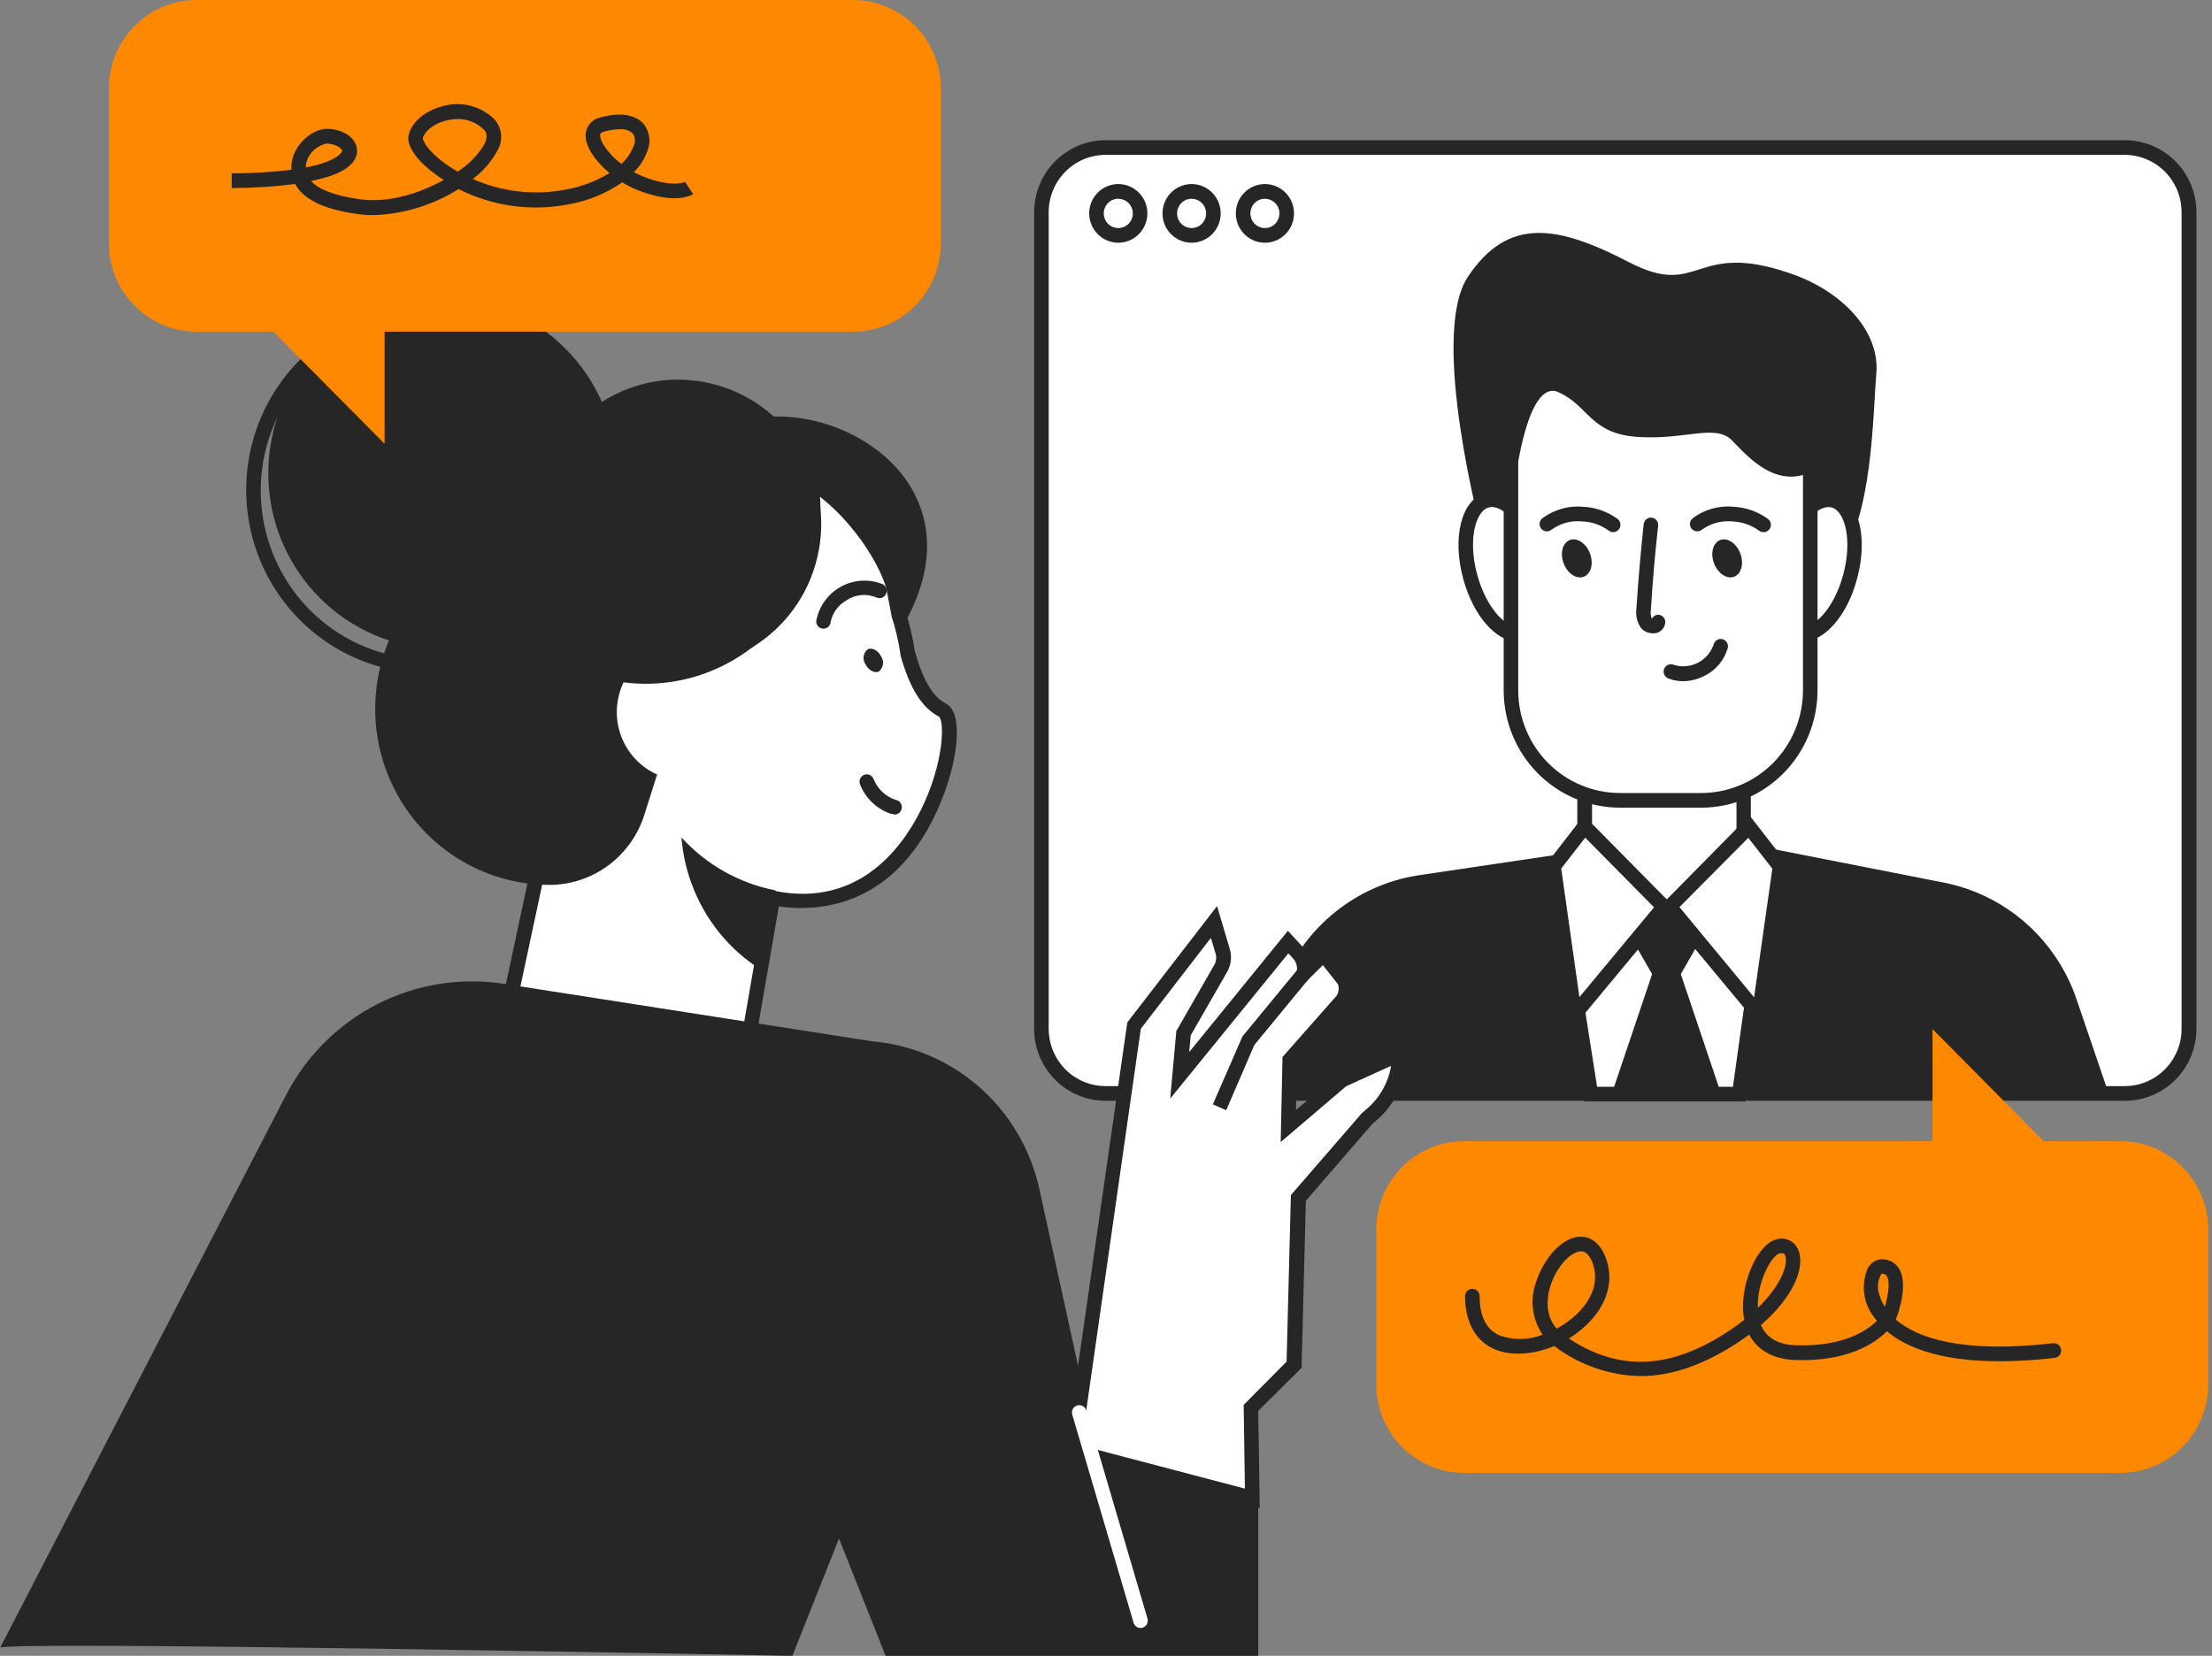
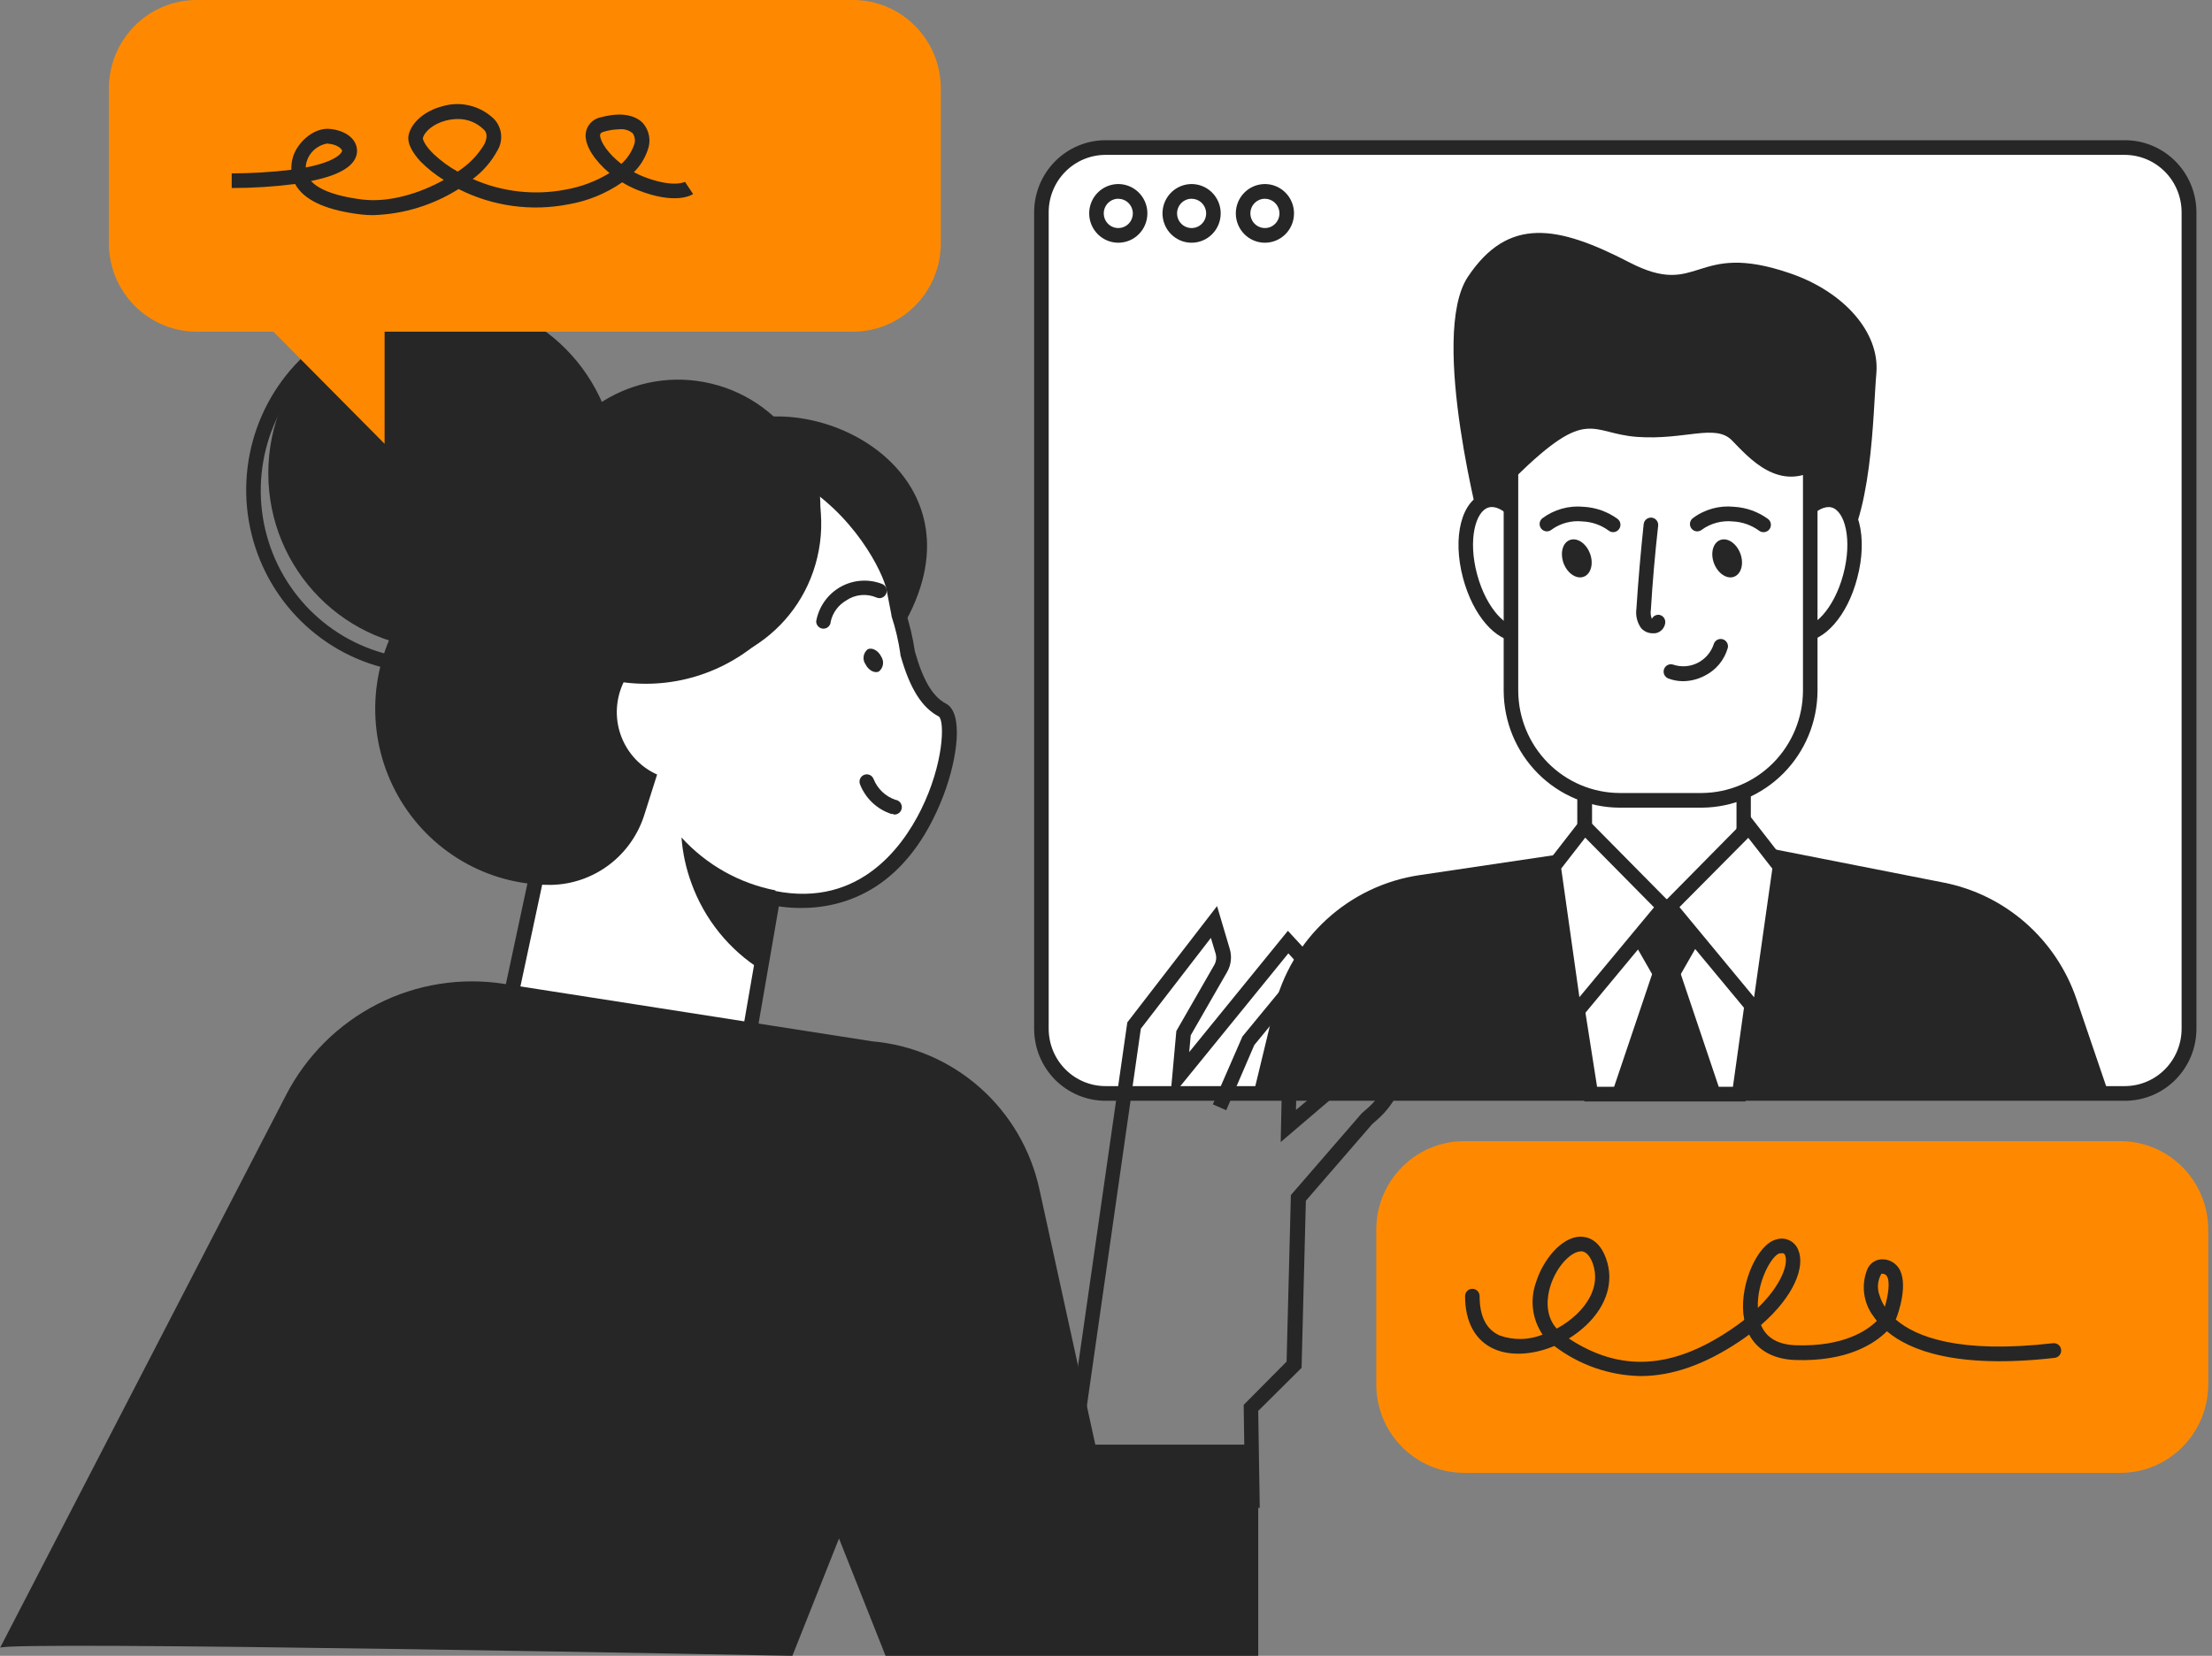
<svg xmlns="http://www.w3.org/2000/svg" width="195" height="146" viewBox="0 0 195 146" fill="none">
  <rect x="0" y="0" width="195" height="146" fill="#808080" stroke="none" />
  <g clip-path="url(#clip0_1902_272)">
    <path d="M187.306 13.009H97.455C94.332 13.009 91.8 15.563 91.8 18.712V90.71C91.8 93.86 94.332 96.413 97.455 96.413H187.306C190.429 96.413 192.961 93.86 192.961 90.71V18.712C192.961 15.563 190.429 13.009 187.306 13.009Z" fill="white" />
    <path d="M187.306 97.06H97.455C95.786 97.058 94.187 96.388 93.007 95.198C91.828 94.007 91.165 92.393 91.165 90.71V18.712C91.167 17.03 91.83 15.417 93.009 14.227C94.188 13.037 95.787 12.366 97.455 12.363H187.306C188.135 12.361 188.955 12.524 189.722 12.842C190.488 13.16 191.184 13.628 191.771 14.217C192.358 14.807 192.824 15.507 193.143 16.279C193.461 17.05 193.626 17.877 193.628 18.712V90.71C193.627 91.546 193.463 92.373 193.145 93.145C192.826 93.917 192.36 94.617 191.773 95.207C191.186 95.797 190.489 96.264 189.723 96.582C188.956 96.9 188.135 97.062 187.306 97.06ZM97.455 13.656C96.126 13.658 94.853 14.191 93.914 15.139C92.975 16.087 92.448 17.372 92.448 18.712V90.71C92.448 92.05 92.975 93.335 93.914 94.283C94.853 95.231 96.126 95.765 97.455 95.766H187.306C188.636 95.766 189.911 95.234 190.852 94.285C191.792 93.337 192.32 92.051 192.32 90.71V18.712C192.318 17.372 191.79 16.087 190.85 15.139C189.91 14.191 188.635 13.658 187.306 13.656H97.455Z" fill="#262626" />
    <path d="M98.584 21.402C98.076 21.402 97.581 21.25 97.159 20.966C96.737 20.682 96.408 20.278 96.214 19.805C96.02 19.333 95.969 18.813 96.068 18.311C96.167 17.809 96.411 17.349 96.77 16.987C97.129 16.625 97.586 16.379 98.083 16.279C98.581 16.179 99.096 16.23 99.565 16.426C100.034 16.622 100.434 16.953 100.716 17.379C100.998 17.804 101.148 18.304 101.148 18.816C101.148 19.502 100.878 20.16 100.397 20.645C99.916 21.13 99.264 21.402 98.584 21.402ZM98.584 17.523C98.33 17.523 98.082 17.598 97.871 17.741C97.66 17.883 97.496 18.085 97.399 18.321C97.302 18.557 97.276 18.817 97.326 19.068C97.375 19.319 97.498 19.549 97.677 19.73C97.856 19.911 98.085 20.034 98.333 20.084C98.582 20.134 98.84 20.108 99.074 20.011C99.309 19.913 99.509 19.747 99.65 19.534C99.791 19.322 99.866 19.072 99.866 18.816C99.864 18.474 99.728 18.147 99.488 17.905C99.248 17.664 98.922 17.529 98.584 17.529V17.523Z" fill="#262626" />
    <path d="M105.046 21.402C104.539 21.402 104.043 21.25 103.622 20.966C103.2 20.682 102.871 20.278 102.677 19.805C102.483 19.333 102.432 18.813 102.531 18.311C102.63 17.809 102.874 17.349 103.233 16.987C103.592 16.625 104.049 16.379 104.546 16.279C105.044 16.179 105.559 16.23 106.028 16.426C106.496 16.622 106.897 16.953 107.179 17.379C107.461 17.804 107.611 18.304 107.611 18.816C107.611 19.502 107.341 20.16 106.86 20.645C106.379 21.13 105.727 21.402 105.046 21.402ZM105.046 17.523C104.793 17.523 104.545 17.598 104.334 17.741C104.123 17.883 103.959 18.085 103.862 18.321C103.765 18.557 103.739 18.817 103.789 19.068C103.838 19.319 103.96 19.549 104.14 19.73C104.319 19.911 104.548 20.034 104.796 20.084C105.045 20.134 105.303 20.108 105.537 20.011C105.771 19.913 105.972 19.747 106.113 19.534C106.254 19.322 106.329 19.072 106.329 18.816C106.327 18.474 106.191 18.147 105.951 17.905C105.711 17.664 105.385 17.529 105.046 17.529V17.523Z" fill="#262626" />
    <path d="M111.509 21.402C111.002 21.402 110.506 21.25 110.084 20.966C109.663 20.682 109.334 20.278 109.14 19.805C108.946 19.333 108.895 18.813 108.994 18.311C109.093 17.809 109.337 17.349 109.696 16.987C110.054 16.625 110.511 16.379 111.009 16.279C111.506 16.179 112.022 16.23 112.491 16.426C112.959 16.622 113.36 16.953 113.642 17.379C113.923 17.804 114.074 18.304 114.074 18.816C114.074 19.502 113.804 20.16 113.323 20.645C112.842 21.13 112.189 21.402 111.509 21.402ZM111.509 17.523C111.256 17.523 111.008 17.598 110.797 17.741C110.586 17.883 110.422 18.085 110.324 18.321C110.227 18.557 110.202 18.817 110.252 19.068C110.301 19.319 110.423 19.549 110.602 19.73C110.782 19.911 111.01 20.034 111.259 20.084C111.508 20.134 111.766 20.108 112 20.011C112.234 19.913 112.434 19.747 112.575 19.534C112.716 19.322 112.791 19.072 112.791 18.816C112.79 18.474 112.654 18.147 112.414 17.905C112.173 17.664 111.848 17.529 111.509 17.529V17.523Z" fill="#262626" />
    <path d="M185.71 95.896L183.055 88.098C182.171 85.501 180.625 83.185 178.572 81.381C176.52 79.578 174.033 78.351 171.361 77.824L149.562 73.537L125.14 77.164C122.085 77.614 119.233 78.973 116.949 81.067C114.664 83.161 113.052 85.895 112.317 88.919L110.631 95.896H185.71Z" fill="#262626" />
    <path d="M140.226 96.471H153.3L155.005 84.29L147.189 79.964L138.38 84.716L140.226 96.471Z" fill="white" />
    <path d="M153.877 97.118H139.675L137.675 84.367L147.196 79.227L155.704 83.934L153.877 97.118ZM140.791 95.825H152.767L154.332 84.639L147.209 80.701L139.104 85.072L140.791 95.825Z" fill="#262626" />
    <path d="M79.105 56.014C87.633 42.681 73.335 34.405 64.859 37.295C64.083 37.554 63.243 37.386 62.461 37.483C62.015 38.566 61.797 39.731 61.82 40.903C62.044 47.466 71.45 63.017 79.105 56.014Z" fill="#262626" />
    <path d="M42.399 100.17L65.449 94.764L69.251 72.787L49.016 69.224L42.399 100.17Z" fill="white" />
    <path d="M42.399 100.816C42.303 100.818 42.206 100.799 42.118 100.758C42.03 100.717 41.953 100.657 41.891 100.582C41.829 100.507 41.785 100.418 41.762 100.323C41.739 100.228 41.738 100.129 41.758 100.034L48.381 69.088C48.417 68.925 48.513 68.783 48.651 68.69C48.788 68.597 48.956 68.561 49.119 68.59L69.347 72.147C69.43 72.161 69.51 72.191 69.582 72.237C69.654 72.282 69.716 72.341 69.765 72.411C69.814 72.481 69.849 72.56 69.867 72.643C69.885 72.726 69.888 72.812 69.873 72.897L66.071 94.881C66.05 95.007 65.993 95.124 65.906 95.217C65.819 95.31 65.707 95.375 65.583 95.404L42.502 100.803C42.468 100.811 42.434 100.815 42.399 100.816ZM49.516 69.974L43.239 99.31L64.891 94.234L68.513 73.31L49.516 69.974Z" fill="#262626" />
    <path d="M47.939 74.636C45.645 72.452 43.888 69.757 42.81 66.767C40.992 61.881 41.152 56.47 43.256 51.703C45.361 46.935 49.239 43.193 54.056 41.285C70.283 34.864 78.144 48.714 78.753 51.921C78.9 52.678 79.035 53.402 79.176 54.107C79.546 55.227 79.819 56.378 79.99 57.547C80.683 59.991 81.58 61.807 83.074 62.59C85.37 63.799 81.228 82.511 67.411 78.987L47.939 74.636Z" fill="white" />
    <path d="M70.623 80.061C69.486 80.061 68.353 79.92 67.251 79.641C67.086 79.598 66.944 79.492 66.857 79.345C66.77 79.197 66.744 79.021 66.786 78.855C66.827 78.689 66.933 78.546 67.079 78.458C67.225 78.37 67.4 78.344 67.565 78.386C75.406 80.384 79.465 74.875 81.183 71.416C83.209 67.336 83.286 63.605 82.773 63.185C81.266 62.396 80.208 60.721 79.375 57.753V57.669C79.21 56.527 78.946 55.402 78.586 54.307V54.236C78.445 53.525 78.304 52.8 78.163 52.044C77.874 50.537 75.303 45.21 69.969 42.242C65.404 39.707 60.14 39.584 54.331 41.886C49.66 43.72 45.895 47.339 43.854 51.957C41.813 56.574 41.661 61.817 43.432 66.547C44.473 69.442 46.173 72.051 48.394 74.164C48.518 74.281 48.591 74.444 48.597 74.615C48.602 74.787 48.54 74.954 48.423 75.079C48.307 75.204 48.146 75.277 47.975 75.283C47.805 75.288 47.64 75.225 47.516 75.108C45.155 72.85 43.346 70.07 42.233 66.987C40.343 61.942 40.504 56.35 42.681 51.424C44.858 46.499 48.874 42.639 53.857 40.683C60.038 38.233 65.667 38.382 70.578 41.11C75.951 44.097 78.984 49.516 79.413 51.798C79.554 52.535 79.695 53.253 79.83 53.938C80.201 55.079 80.475 56.249 80.651 57.437C81.382 60.023 82.234 61.432 83.401 62.047C84.933 62.849 84.433 66.793 83.19 70.09C80.003 78.444 74.444 80.061 70.623 80.061Z" fill="#262626" />
    <path d="M78.746 71.772C78.693 71.778 78.639 71.778 78.586 71.772C77.959 71.569 77.385 71.228 76.905 70.774C76.424 70.32 76.05 69.764 75.81 69.146C75.781 69.067 75.768 68.982 75.771 68.897C75.775 68.812 75.794 68.728 75.83 68.651C75.865 68.574 75.915 68.505 75.978 68.447C76.04 68.389 76.112 68.345 76.191 68.316C76.27 68.286 76.355 68.273 76.439 68.276C76.523 68.28 76.606 68.3 76.682 68.336C76.759 68.371 76.828 68.422 76.885 68.485C76.942 68.547 76.986 68.62 77.015 68.7C77.187 69.126 77.448 69.509 77.78 69.824C78.112 70.138 78.507 70.377 78.939 70.524C79.109 70.546 79.263 70.635 79.368 70.772C79.472 70.909 79.519 71.083 79.496 71.254C79.474 71.426 79.386 71.581 79.25 71.687C79.114 71.792 78.942 71.839 78.772 71.817L78.746 71.772Z" fill="#262626" />
    <path d="M72.591 55.432C72.421 55.432 72.258 55.364 72.138 55.243C72.018 55.121 71.95 54.957 71.95 54.786C72.063 54.15 72.314 53.548 72.686 53.023C73.058 52.498 73.54 52.062 74.099 51.748C74.658 51.434 75.279 51.249 75.918 51.206C76.556 51.163 77.196 51.264 77.791 51.501C77.947 51.571 78.068 51.701 78.129 51.862C78.189 52.022 78.184 52.201 78.115 52.358C78.045 52.514 77.916 52.637 77.757 52.698C77.598 52.76 77.421 52.755 77.265 52.684C76.836 52.5 76.367 52.427 75.902 52.472C75.437 52.517 74.991 52.679 74.604 52.943C74.26 53.14 73.96 53.407 73.724 53.728C73.487 54.048 73.32 54.415 73.232 54.805C73.227 54.973 73.158 55.133 73.038 55.25C72.918 55.367 72.758 55.432 72.591 55.432Z" fill="#262626" />
    <path d="M76.297 58.568C76.56 59.105 77.092 59.383 77.47 59.215C77.666 59.062 77.796 58.84 77.836 58.594C77.875 58.348 77.82 58.096 77.682 57.889C77.413 57.352 76.887 57.075 76.502 57.243C76.305 57.394 76.174 57.617 76.136 57.864C76.098 58.111 76.155 58.363 76.297 58.568Z" fill="#262626" />
    <path d="M68.366 78.509L67.148 85.544C64.283 83.76 62.099 81.053 60.948 77.862C60.474 76.569 60.181 75.215 60.076 73.841C62.27 76.254 65.177 77.891 68.366 78.509Z" fill="#262626" />
    <path d="M-2.80916e-06 145.308L25.216 96.555C27.003 93.098 29.82 90.293 33.271 88.535C36.721 86.776 40.631 86.153 44.451 86.753L76.881 91.816C80.396 92.118 83.724 93.546 86.377 95.891C89.03 98.236 90.87 101.376 91.627 104.851L96.558 127.378H110.919V146H78.067L73.963 135.655L69.853 146C69.853 146 -0.68 144.616 -2.80916e-06 145.308Z" fill="#262626" />
-     <path d="M94.596 127.941L99.962 90.406L107.015 81.276L107.778 83.863C107.853 84.115 107.877 84.381 107.847 84.644C107.817 84.906 107.735 85.16 107.605 85.389L104.328 91.092L103.995 94.809L113.548 83.061L114.478 84.07C114.693 84.305 114.848 84.591 114.927 84.901C115.007 85.211 115.009 85.537 114.933 85.848L116.664 84.134L118.511 86.501C118.609 86.772 118.647 87.062 118.62 87.349C118.593 87.637 118.503 87.915 118.357 88.162L113.676 93.458L113.548 99.277L118.331 95.217L123.358 92.934C123.358 93.93 123.147 94.914 122.737 95.82C122.328 96.725 121.731 97.532 120.985 98.185L120.466 98.644L114.433 105.62L114.055 120.33L110.278 124.145L110.406 132.137L94.596 127.941Z" fill="white" />
    <path d="M111.054 132.971L93.884 128.445L99.379 90.148L107.29 79.893L108.412 83.675C108.512 84.012 108.542 84.366 108.501 84.715C108.46 85.064 108.349 85.401 108.175 85.706L104.969 91.285L104.835 92.766L113.535 82.072L114.965 83.624C115.181 83.856 115.351 84.128 115.465 84.425L116.747 83.164L119.139 86.268C119.271 86.631 119.32 87.019 119.284 87.404C119.247 87.789 119.125 88.161 118.927 88.492L118.857 88.589L114.337 93.704L114.247 97.868L118.094 94.635L124.024 91.945V92.941C124.028 94.027 123.802 95.102 123.359 96.092C122.917 97.082 122.269 97.966 121.46 98.683L120.973 99.109L115.119 105.873L114.741 120.608L110.919 124.404L111.054 132.971ZM95.314 127.462L109.746 131.258L109.637 123.874L113.42 120.059L113.798 105.375L120.043 98.165L120.569 97.706C121.664 96.743 122.394 95.427 122.633 93.982L118.671 95.779L112.9 100.7L113.061 93.2L117.85 87.775C117.932 87.629 117.984 87.468 118.003 87.301C118.022 87.134 118.007 86.965 117.959 86.805L116.619 85.098L113.753 87.936L114.305 85.712C114.355 85.505 114.354 85.289 114.301 85.082C114.249 84.876 114.146 84.686 114.003 84.529L113.574 84.063L103.161 96.866L103.7 90.91L107.04 85.091C107.128 84.939 107.184 84.771 107.205 84.596C107.226 84.422 107.211 84.245 107.162 84.076L106.745 82.699L100.571 90.704L95.314 127.462Z" fill="#262626" />
-     <path d="M107.508 97.635L110.022 91.803L114.927 85.841L107.508 97.635Z" fill="white" />
    <path d="M108.098 97.894L106.919 97.376L109.528 91.389L114.433 85.427L115.42 86.255L110.573 92.145L108.098 97.894Z" fill="#262626" />
    <path d="M39.014 57.217C47.498 57.217 54.376 50.281 54.376 41.724C54.376 33.168 47.498 26.232 39.014 26.232C30.53 26.232 23.652 33.168 23.652 41.724C23.652 50.281 30.53 57.217 39.014 57.217Z" fill="#262626" />
    <path d="M37.732 59.363C34.562 59.363 31.463 58.415 28.827 56.639C26.191 54.863 24.136 52.338 22.923 49.385C21.71 46.431 21.392 43.181 22.011 40.045C22.63 36.909 24.156 34.029 26.398 31.768C28.639 29.508 31.495 27.968 34.605 27.345C37.714 26.721 40.937 27.041 43.866 28.264C46.795 29.488 49.298 31.56 51.059 34.218C52.821 36.876 53.761 40.002 53.761 43.199C53.761 47.486 52.072 51.597 49.066 54.629C46.06 57.66 41.983 59.363 37.732 59.363ZM37.732 28.385C34.815 28.385 31.964 29.258 29.539 30.892C27.114 32.526 25.224 34.848 24.108 37.566C22.992 40.283 22.7 43.273 23.269 46.158C23.838 49.043 25.242 51.693 27.305 53.773C29.367 55.852 31.994 57.269 34.855 57.843C37.715 58.416 40.681 58.122 43.375 56.996C46.07 55.871 48.373 53.965 49.993 51.519C51.614 49.073 52.478 46.198 52.478 43.257C52.478 41.304 52.097 39.37 51.356 37.566C50.615 35.761 49.529 34.122 48.159 32.741C46.79 31.36 45.164 30.265 43.375 29.517C41.586 28.77 39.668 28.385 37.732 28.385Z" fill="#262626" />
    <path d="M62.064 55.245C60.788 52.814 58.894 50.769 56.577 49.32C54.26 47.87 51.602 47.067 48.876 46.993C46.15 46.92 43.454 47.578 41.063 48.901C38.672 50.224 36.673 52.163 35.27 54.521C33.867 56.879 33.11 59.571 33.078 62.321C33.045 65.071 33.738 67.78 35.085 70.171C36.432 72.562 38.385 74.55 40.744 75.929C43.103 77.309 45.783 78.032 48.51 78.024H48.587C50.438 77.989 52.23 77.365 53.71 76.243C55.189 75.12 56.279 73.555 56.825 71.772L62.064 55.245Z" fill="#262626" />
    <path d="M72.051 49.143C73.665 42.31 69.481 35.451 62.706 33.823C55.93 32.195 49.129 36.415 47.515 43.248C45.901 50.081 50.085 56.94 56.86 58.567C63.636 60.195 70.437 55.976 72.051 49.143Z" fill="#262626" />
    <path d="M66.182 64.048C66.872 60.797 64.819 57.597 61.595 56.901C58.372 56.205 55.199 58.275 54.508 61.526C53.818 64.777 55.871 67.977 59.095 68.673C62.318 69.37 65.491 67.299 66.182 64.048Z" fill="white" />
    <path d="M52.427 57.508C52.427 58.226 52.477 58.943 52.575 59.654C54.869 60.338 57.29 60.473 59.645 60.048C62 59.623 64.224 58.65 66.141 57.206C68.058 55.762 69.615 53.888 70.688 51.731C71.761 49.575 72.32 47.196 72.322 44.783C72.322 44.065 72.272 43.347 72.175 42.636C69.88 41.951 67.458 41.816 65.102 42.24C62.746 42.665 60.521 43.637 58.603 45.081C56.685 46.525 55.128 48.4 54.055 50.557C52.982 52.714 52.422 55.094 52.421 57.508H52.427Z" fill="#262626" />
-     <path d="M100.571 143.543C100.428 143.549 100.287 143.506 100.171 143.422C100.055 143.337 99.97 143.216 99.93 143.077L94.525 124.734C94.501 124.652 94.492 124.566 94.501 124.481C94.51 124.395 94.535 124.313 94.576 124.238C94.616 124.162 94.671 124.096 94.737 124.043C94.803 123.989 94.879 123.949 94.961 123.925C95.042 123.902 95.127 123.894 95.21 123.903C95.294 123.913 95.375 123.938 95.449 123.979C95.598 124.062 95.709 124.2 95.756 124.365L101.155 142.709C101.179 142.79 101.188 142.876 101.179 142.961C101.171 143.046 101.146 143.128 101.106 143.203C101.067 143.278 101.012 143.345 100.947 143.398C100.881 143.452 100.806 143.493 100.725 143.517C100.675 143.533 100.623 143.541 100.571 143.543Z" fill="white" />
    <path d="M130.68 47.246C130.68 47.246 125.942 29.633 129.397 24.415C132.949 19.081 137.296 19.85 143.612 23.122C149.927 26.394 149.247 21.15 157.826 24.105C162.571 25.734 165.725 29.323 165.411 32.911C165.097 36.5 165.097 45.96 161.936 49.548C158.775 53.137 135.732 56.383 130.68 47.246Z" fill="#262626" />
    <path d="M146.676 79.964H146.715C144.844 79.964 143.051 79.214 141.728 77.881C140.405 76.547 139.662 74.738 139.662 72.851V47.143C139.671 45.262 140.417 43.461 141.739 42.135C143.061 40.808 144.85 40.063 146.715 40.063H146.676C148.541 40.063 150.33 40.808 151.652 42.135C152.974 43.461 153.721 45.262 153.729 47.143V72.884C153.721 74.764 152.974 76.565 151.652 77.892C150.33 79.219 148.541 79.964 146.676 79.964Z" fill="white" />
    <path d="M146.715 80.61H146.664C144.636 80.59 142.699 79.763 141.273 78.311C139.847 76.858 139.047 74.896 139.047 72.851V47.143C139.062 45.108 139.868 43.161 141.293 41.721C142.718 40.281 144.646 39.462 146.664 39.442H146.728C148.749 39.462 150.682 40.284 152.107 41.73C153.533 43.176 154.336 45.13 154.345 47.169V72.909C154.345 74.954 153.545 76.916 152.118 78.369C150.692 79.822 148.755 80.648 146.728 80.669L146.715 80.61ZM146.715 40.709C145.028 40.721 143.413 41.403 142.222 42.608C141.03 43.812 140.357 45.441 140.348 47.143V72.884C140.348 74.587 141.019 76.22 142.213 77.424C143.407 78.628 145.026 79.304 146.715 79.304C148.403 79.304 150.023 78.628 151.217 77.424C152.411 76.22 153.082 74.587 153.082 72.884V47.143C153.066 45.443 152.388 43.817 151.193 42.617C149.997 41.418 148.382 40.742 146.696 40.735L146.715 40.709Z" fill="#262626" />
    <path d="M134.234 55.851C135.922 55.389 136.583 52.385 135.71 49.142C134.837 45.9 132.761 43.645 131.072 44.108C129.384 44.57 128.724 47.573 129.597 50.816C130.47 54.059 132.546 56.313 134.234 55.851Z" fill="white" />
    <path d="M133.789 56.57C131.866 56.57 129.865 54.281 128.981 50.997C128 47.35 128.846 44.059 130.904 43.496C132.962 42.934 135.347 45.339 136.328 48.986C137.309 52.632 136.463 55.924 134.405 56.486C134.204 56.539 133.997 56.567 133.789 56.57ZM131.513 44.705C131.42 44.705 131.327 44.718 131.237 44.744C130.09 45.054 129.385 47.563 130.218 50.654C131.052 53.745 132.917 55.542 134.065 55.238C135.213 54.934 135.924 52.413 135.091 49.322C134.321 46.464 132.667 44.705 131.513 44.705Z" fill="#262626" />
    <path d="M163.112 50.83C163.985 47.587 163.324 44.584 161.636 44.121C159.948 43.659 157.872 45.913 156.999 49.156C156.126 52.399 156.786 55.403 158.475 55.865C160.163 56.327 162.239 54.073 163.112 50.83Z" fill="white" />
    <path d="M158.91 56.57C158.704 56.568 158.499 56.54 158.3 56.486C156.242 55.924 155.396 52.607 156.377 48.986C157.358 45.339 159.737 42.934 161.795 43.496C163.853 44.059 164.699 47.376 163.718 50.997C162.853 54.314 160.814 56.57 158.91 56.57ZM157.627 49.322C156.794 52.413 157.499 54.921 158.647 55.238C159.794 55.555 161.667 53.751 162.494 50.654C163.321 47.557 162.622 45.054 161.468 44.744C160.314 44.434 158.442 46.231 157.614 49.322H157.627Z" fill="#262626" />
    <path d="M150.01 28.172H142.772C137.485 28.172 133.199 32.494 133.199 37.825V60.915C133.199 66.247 137.485 70.569 142.772 70.569H150.01C155.297 70.569 159.583 66.247 159.583 60.915V37.825C159.583 32.494 155.297 28.172 150.01 28.172Z" fill="white" />
    <path d="M150.03 71.215H142.772C140.067 71.204 137.476 70.115 135.563 68.185C133.65 66.256 132.57 63.643 132.558 60.915V37.825C132.57 35.097 133.65 32.484 135.563 30.555C137.476 28.626 140.067 27.537 142.772 27.525H150.03C152.731 27.542 155.318 28.634 157.226 30.562C159.135 32.491 160.212 35.101 160.224 37.825V60.915C160.212 63.64 159.135 66.25 157.226 68.179C155.318 70.107 152.731 71.198 150.03 71.215ZM142.772 28.819C140.407 28.83 138.142 29.783 136.469 31.47C134.797 33.156 133.852 35.44 133.841 37.825V60.915C133.852 63.3 134.797 65.584 136.469 67.271C138.142 68.958 140.407 69.91 142.772 69.922H150.03C152.391 69.905 154.651 68.95 156.32 67.264C157.988 65.578 158.93 63.297 158.942 60.915V37.825C158.93 35.444 157.988 33.163 156.32 31.477C154.651 29.791 152.391 28.835 150.03 28.819H142.772Z" fill="#262626" />
    <path d="M137.848 49.69C138.194 50.576 138.995 51.1 139.63 50.848C140.265 50.596 140.502 49.671 140.156 48.779C139.81 47.886 139.015 47.369 138.374 47.621C137.732 47.873 137.514 48.798 137.848 49.69Z" fill="#262626" />
    <path d="M142.208 46.923C142.066 46.923 141.928 46.875 141.816 46.787C141.147 46.295 140.349 46.014 139.521 45.979C138.549 45.871 137.572 46.129 136.777 46.703C136.712 46.758 136.637 46.798 136.557 46.824C136.476 46.849 136.392 46.858 136.308 46.85C136.224 46.842 136.142 46.818 136.068 46.778C135.993 46.739 135.927 46.684 135.873 46.619C135.819 46.554 135.779 46.478 135.754 46.397C135.729 46.316 135.72 46.23 135.727 46.146C135.735 46.061 135.759 45.979 135.799 45.904C135.838 45.828 135.892 45.762 135.956 45.707C137.006 44.921 138.309 44.557 139.611 44.686C140.69 44.746 141.73 45.119 142.605 45.759C142.672 45.812 142.728 45.877 142.769 45.951C142.811 46.025 142.838 46.107 142.848 46.192C142.858 46.277 142.851 46.363 142.828 46.445C142.806 46.527 142.767 46.604 142.714 46.671C142.654 46.749 142.578 46.812 142.49 46.856C142.402 46.9 142.306 46.923 142.208 46.923Z" fill="#262626" />
    <path d="M151.107 49.69C151.453 50.576 152.248 51.1 152.883 50.848C153.518 50.596 153.755 49.671 153.409 48.779C153.062 47.886 152.267 47.369 151.633 47.621C150.998 47.873 150.761 48.798 151.107 49.69Z" fill="#262626" />
    <path d="M155.46 46.923C155.316 46.924 155.176 46.876 155.063 46.787C154.393 46.3 153.598 46.019 152.774 45.979C151.802 45.876 150.826 46.133 150.03 46.703C149.899 46.813 149.73 46.866 149.56 46.85C149.391 46.834 149.234 46.751 149.126 46.619C149.017 46.487 148.964 46.317 148.98 46.146C148.996 45.975 149.078 45.817 149.209 45.707C150.257 44.912 151.565 44.547 152.87 44.686C153.947 44.747 154.985 45.12 155.858 45.759C155.966 45.841 156.046 45.955 156.085 46.085C156.125 46.215 156.124 46.355 156.08 46.484C156.037 46.613 155.954 46.725 155.844 46.804C155.734 46.883 155.602 46.924 155.467 46.923H155.46Z" fill="#262626" />
    <path d="M145.695 55.84C145.503 55.841 145.313 55.801 145.138 55.723C144.962 55.645 144.805 55.531 144.676 55.387C144.321 54.89 144.172 54.273 144.259 53.667C144.42 51.184 144.638 48.675 144.9 46.212C144.91 46.127 144.936 46.045 144.977 45.971C145.018 45.897 145.073 45.831 145.139 45.778C145.205 45.725 145.281 45.686 145.362 45.663C145.443 45.64 145.528 45.633 145.612 45.643C145.78 45.662 145.934 45.748 146.039 45.881C146.145 46.014 146.194 46.184 146.176 46.354C145.901 48.805 145.683 51.294 145.535 53.751C145.487 54.025 145.516 54.307 145.618 54.566C145.677 54.448 145.769 54.35 145.884 54.287C145.998 54.223 146.13 54.196 146.26 54.21C146.427 54.236 146.577 54.327 146.678 54.464C146.779 54.6 146.822 54.772 146.798 54.941C146.769 55.15 146.678 55.345 146.537 55.502C146.397 55.659 146.213 55.769 146.01 55.82C145.906 55.839 145.801 55.845 145.695 55.84Z" fill="#262626" />
    <path d="M148.35 60.062C147.912 60.061 147.477 59.98 147.068 59.822C146.989 59.792 146.917 59.746 146.856 59.687C146.795 59.629 146.746 59.559 146.711 59.481C146.677 59.403 146.658 59.319 146.656 59.234C146.654 59.149 146.669 59.065 146.699 58.985C146.729 58.906 146.775 58.833 146.833 58.772C146.891 58.71 146.961 58.66 147.038 58.626C147.115 58.591 147.198 58.572 147.282 58.57C147.367 58.568 147.45 58.583 147.529 58.613C148.241 58.844 149.014 58.781 149.68 58.438C150.345 58.095 150.849 57.5 151.081 56.783C151.132 56.627 151.241 56.496 151.385 56.418C151.528 56.34 151.696 56.319 151.854 56.361C152.011 56.404 152.147 56.505 152.234 56.645C152.32 56.784 152.351 56.952 152.319 57.113C152.168 57.649 151.907 58.147 151.553 58.574C151.198 59.001 150.757 59.347 150.261 59.59C149.67 59.899 149.015 60.061 148.35 60.062Z" fill="#262626" />
-     <path d="M133.635 42.028C133.635 42.028 134.681 33.39 137.367 34.573C140.053 35.756 140.156 38.226 144.336 38.524C148.517 38.821 151.209 37.341 152.671 38.821C154.133 40.302 156.858 43.561 160.436 41.188C164.013 38.815 164.372 33.144 158.698 30.196C153.024 27.247 144.535 26.769 139.771 26.51C135.007 26.252 130.051 34.916 133.635 42.028Z" fill="#262626" />
+     <path d="M133.635 42.028C140.053 35.756 140.156 38.226 144.336 38.524C148.517 38.821 151.209 37.341 152.671 38.821C154.133 40.302 156.858 43.561 160.436 41.188C164.013 38.815 164.372 33.144 158.698 30.196C153.024 27.247 144.535 26.769 139.771 26.51C135.007 26.252 130.051 34.916 133.635 42.028Z" fill="#262626" />
    <path d="M146.907 88.104L144.554 83.992L142.201 79.88H146.907H151.613L149.26 83.992L146.907 88.104Z" fill="#262626" />
    <path d="M146.907 82.136L144.554 89.126L142.195 96.116H146.907H151.613L149.26 89.126L146.907 82.136Z" fill="#262626" />
    <path d="M146.683 79.964L138.803 89.449L136.957 76.401L139.688 72.884L146.683 79.964Z" fill="white" />
    <path d="M138.373 90.975L136.283 76.22L139.63 71.907L147.548 79.925L138.373 90.975ZM137.63 76.582L139.233 87.923L145.811 80.003L139.746 73.86L137.63 76.582Z" fill="#262626" />
    <path d="M147.189 79.964L155.063 89.449L156.916 76.401L154.178 72.884L147.189 79.964Z" fill="white" />
    <path d="M155.499 90.975L146.324 79.925L154.236 71.907L157.589 76.22L155.499 90.975ZM148.055 79.983L154.633 87.936L156.242 76.595L154.12 73.873L148.055 79.983Z" fill="#262626" />
    <path d="M75.194 0H17.343C13.066 0 9.598 3.497 9.598 7.811V21.434C9.598 25.748 13.066 29.245 17.343 29.245H75.194C79.472 29.245 82.939 25.748 82.939 21.434V7.811C82.939 3.497 79.472 0 75.194 0Z" fill="#FE8900" />
    <path d="M33.904 21.499V39.132L19.196 24.299C19.196 24.299 35.609 21.499 33.904 21.499Z" fill="#FE8900" />
    <path d="M129.07 129.868H186.922C191.199 129.868 194.667 126.371 194.667 122.057V108.433C194.667 104.119 191.199 100.622 186.922 100.622H129.07C124.793 100.622 121.325 104.119 121.325 108.433V122.057C121.325 126.371 124.793 129.868 129.07 129.868Z" fill="#FE8900" />
-     <path d="M170.361 108.368V90.736L185.069 105.575C185.069 105.575 168.655 108.368 170.361 108.368Z" fill="#FE8900" />
    <path d="M32.891 18.971C32.525 18.972 32.158 18.951 31.795 18.906C28.954 18.564 27.076 17.768 26.217 16.546C26.144 16.443 26.077 16.335 26.018 16.223C24.164 16.462 22.296 16.58 20.427 16.579V15.285C22.184 15.286 23.94 15.18 25.685 14.969C25.674 14.656 25.704 14.343 25.774 14.037C26.076 12.68 27.589 11.218 29.089 11.367C30.589 11.516 31.519 12.356 31.474 13.371C31.416 14.561 30.019 15.447 27.416 15.958C27.954 16.553 29.179 17.251 31.955 17.594C34.308 17.878 37.001 17.051 39.123 15.867C38.373 15.405 37.68 14.853 37.059 14.225C36.475 13.578 35.828 12.686 36.033 11.858C36.309 10.759 37.45 9.789 38.931 9.388C39.729 9.138 40.579 9.108 41.392 9.303C42.206 9.497 42.952 9.909 43.553 10.494C43.9 10.86 44.117 11.331 44.171 11.834C44.224 12.337 44.111 12.843 43.848 13.274C43.314 14.261 42.572 15.117 41.675 15.783C44.254 16.925 47.116 17.25 49.882 16.714C51.242 16.473 52.546 15.98 53.729 15.259C52.446 14.186 51.568 12.88 51.626 11.852C51.649 11.488 51.793 11.142 52.033 10.869C52.273 10.597 52.597 10.412 52.953 10.345C55.203 9.738 56.255 10.41 56.684 10.863C56.962 11.184 57.147 11.575 57.219 11.995C57.292 12.414 57.249 12.846 57.095 13.242C56.844 13.974 56.43 14.638 55.883 15.182C56.143 15.322 56.41 15.448 56.684 15.557C59.307 16.598 60.371 16.042 60.384 16.035L61.102 17.109C60.948 17.212 59.531 18.072 56.216 16.76C55.742 16.572 55.285 16.342 54.851 16.074C53.434 17.06 51.822 17.722 50.125 18.014C46.833 18.66 43.422 18.187 40.425 16.669C38.159 18.094 35.56 18.888 32.891 18.971ZM40.354 10.494C39.986 10.497 39.62 10.547 39.264 10.643C38.251 10.914 37.437 11.555 37.277 12.188C37.277 12.272 37.392 12.777 38.245 13.598C38.88 14.192 39.584 14.707 40.341 15.13C41.306 14.523 42.114 13.694 42.701 12.712C43.105 11.884 42.765 11.535 42.643 11.419C42.341 11.12 41.983 10.884 41.59 10.726C41.197 10.567 40.777 10.488 40.354 10.494ZM28.852 12.654C28.419 12.726 28.016 12.921 27.69 13.216C27.364 13.512 27.128 13.896 27.012 14.322C26.978 14.468 26.958 14.618 26.954 14.768C29.948 14.186 30.16 13.326 30.16 13.313C30.16 13.132 29.743 12.738 28.929 12.667L28.852 12.654ZM54.607 11.399C54.158 11.407 53.712 11.474 53.28 11.6C52.914 11.697 52.901 11.839 52.901 11.923C52.901 12.479 53.6 13.546 54.774 14.451C55.264 14.015 55.64 13.464 55.87 12.848C55.948 12.673 55.981 12.481 55.965 12.29C55.95 12.098 55.886 11.915 55.78 11.755C55.62 11.619 55.433 11.518 55.233 11.457C55.032 11.396 54.822 11.376 54.613 11.399H54.607Z" fill="#262626" />
    <path d="M144.618 121.333C141.872 121.281 139.212 120.352 137.021 118.682C135.174 119.457 133.174 119.6 131.718 118.947C130.058 118.216 129.154 116.561 129.154 114.285C129.154 114.113 129.221 113.949 129.341 113.828C129.462 113.706 129.625 113.638 129.795 113.638C129.965 113.638 130.128 113.706 130.248 113.828C130.368 113.949 130.436 114.113 130.436 114.285C130.436 116.063 131.019 117.233 132.212 117.757C133.439 118.193 134.78 118.165 135.988 117.679C135.538 117.017 135.249 116.256 135.147 115.459C135.044 114.662 135.13 113.852 135.399 113.095C135.988 111.155 137.61 109.086 139.303 109.041C139.893 109.041 140.97 109.254 141.586 110.981C142.304 112.979 141.656 115.125 139.816 116.865C139.352 117.301 138.845 117.689 138.303 118.022C142.829 120.996 147.382 120.744 152.575 117.24C153.005 116.955 153.402 116.664 153.761 116.38C153.761 116.199 153.703 116.018 153.684 115.83C153.415 113.102 154.966 109.675 156.595 109.287C156.97 109.166 157.376 109.192 157.732 109.36C158.089 109.528 158.369 109.825 158.518 110.192C159.16 111.679 158.179 114.278 155.242 116.832C155.71 117.964 156.736 118.559 158.307 118.617C162.519 118.753 164.59 117.324 165.456 116.464C165.354 116.345 165.259 116.22 165.174 116.089C164.725 115.503 164.438 114.809 164.34 114.076C164.242 113.342 164.337 112.596 164.616 111.912C164.721 111.666 164.892 111.454 165.109 111.3C165.326 111.146 165.582 111.055 165.847 111.039C166.142 111.023 166.436 111.083 166.702 111.213C166.968 111.343 167.196 111.539 167.366 111.782C168.277 113.121 167.366 115.778 167.123 116.347C168.892 117.88 172.72 119.386 180.984 118.436C181.069 118.426 181.154 118.433 181.235 118.457C181.317 118.48 181.393 118.52 181.459 118.573C181.526 118.626 181.581 118.692 181.622 118.766C181.663 118.841 181.69 118.923 181.699 119.008C181.709 119.093 181.702 119.179 181.679 119.261C181.655 119.343 181.616 119.42 181.564 119.487C181.511 119.554 181.446 119.61 181.372 119.651C181.298 119.693 181.216 119.719 181.132 119.729C172.515 120.712 168.347 119.082 166.341 117.382C165.263 118.462 162.859 120.078 158.243 119.917C156.319 119.845 154.922 119.05 154.197 117.673C153.909 117.893 153.601 118.106 153.28 118.319C150.28 120.317 147.401 121.333 144.618 121.333ZM139.361 110.341C138.521 110.341 137.2 111.634 136.649 113.477C136.431 114.207 136.104 115.895 137.232 117.149C137.86 116.813 138.442 116.396 138.963 115.908C139.816 115.099 141.137 113.444 140.406 111.382C140.132 110.679 139.784 110.328 139.361 110.328V110.341ZM157.063 110.509H156.89C156.185 110.677 154.864 113.05 154.966 115.319C157.134 113.224 157.659 111.369 157.364 110.677C157.346 110.618 157.307 110.568 157.256 110.535C157.204 110.502 157.143 110.488 157.082 110.496L157.063 110.509ZM165.853 112.319C165.683 112.61 165.581 112.935 165.556 113.272C165.53 113.608 165.582 113.946 165.706 114.259C165.811 114.6 165.965 114.925 166.161 115.222C166.456 114.22 166.648 112.972 166.328 112.507C166.276 112.436 166.187 112.306 165.853 112.306V112.319Z" fill="#262626" />
  </g>
  <defs>
    <clipPath id="clip0_1902_272">
      <rect width="194.667" height="146" fill="white" />
    </clipPath>
  </defs>
</svg>